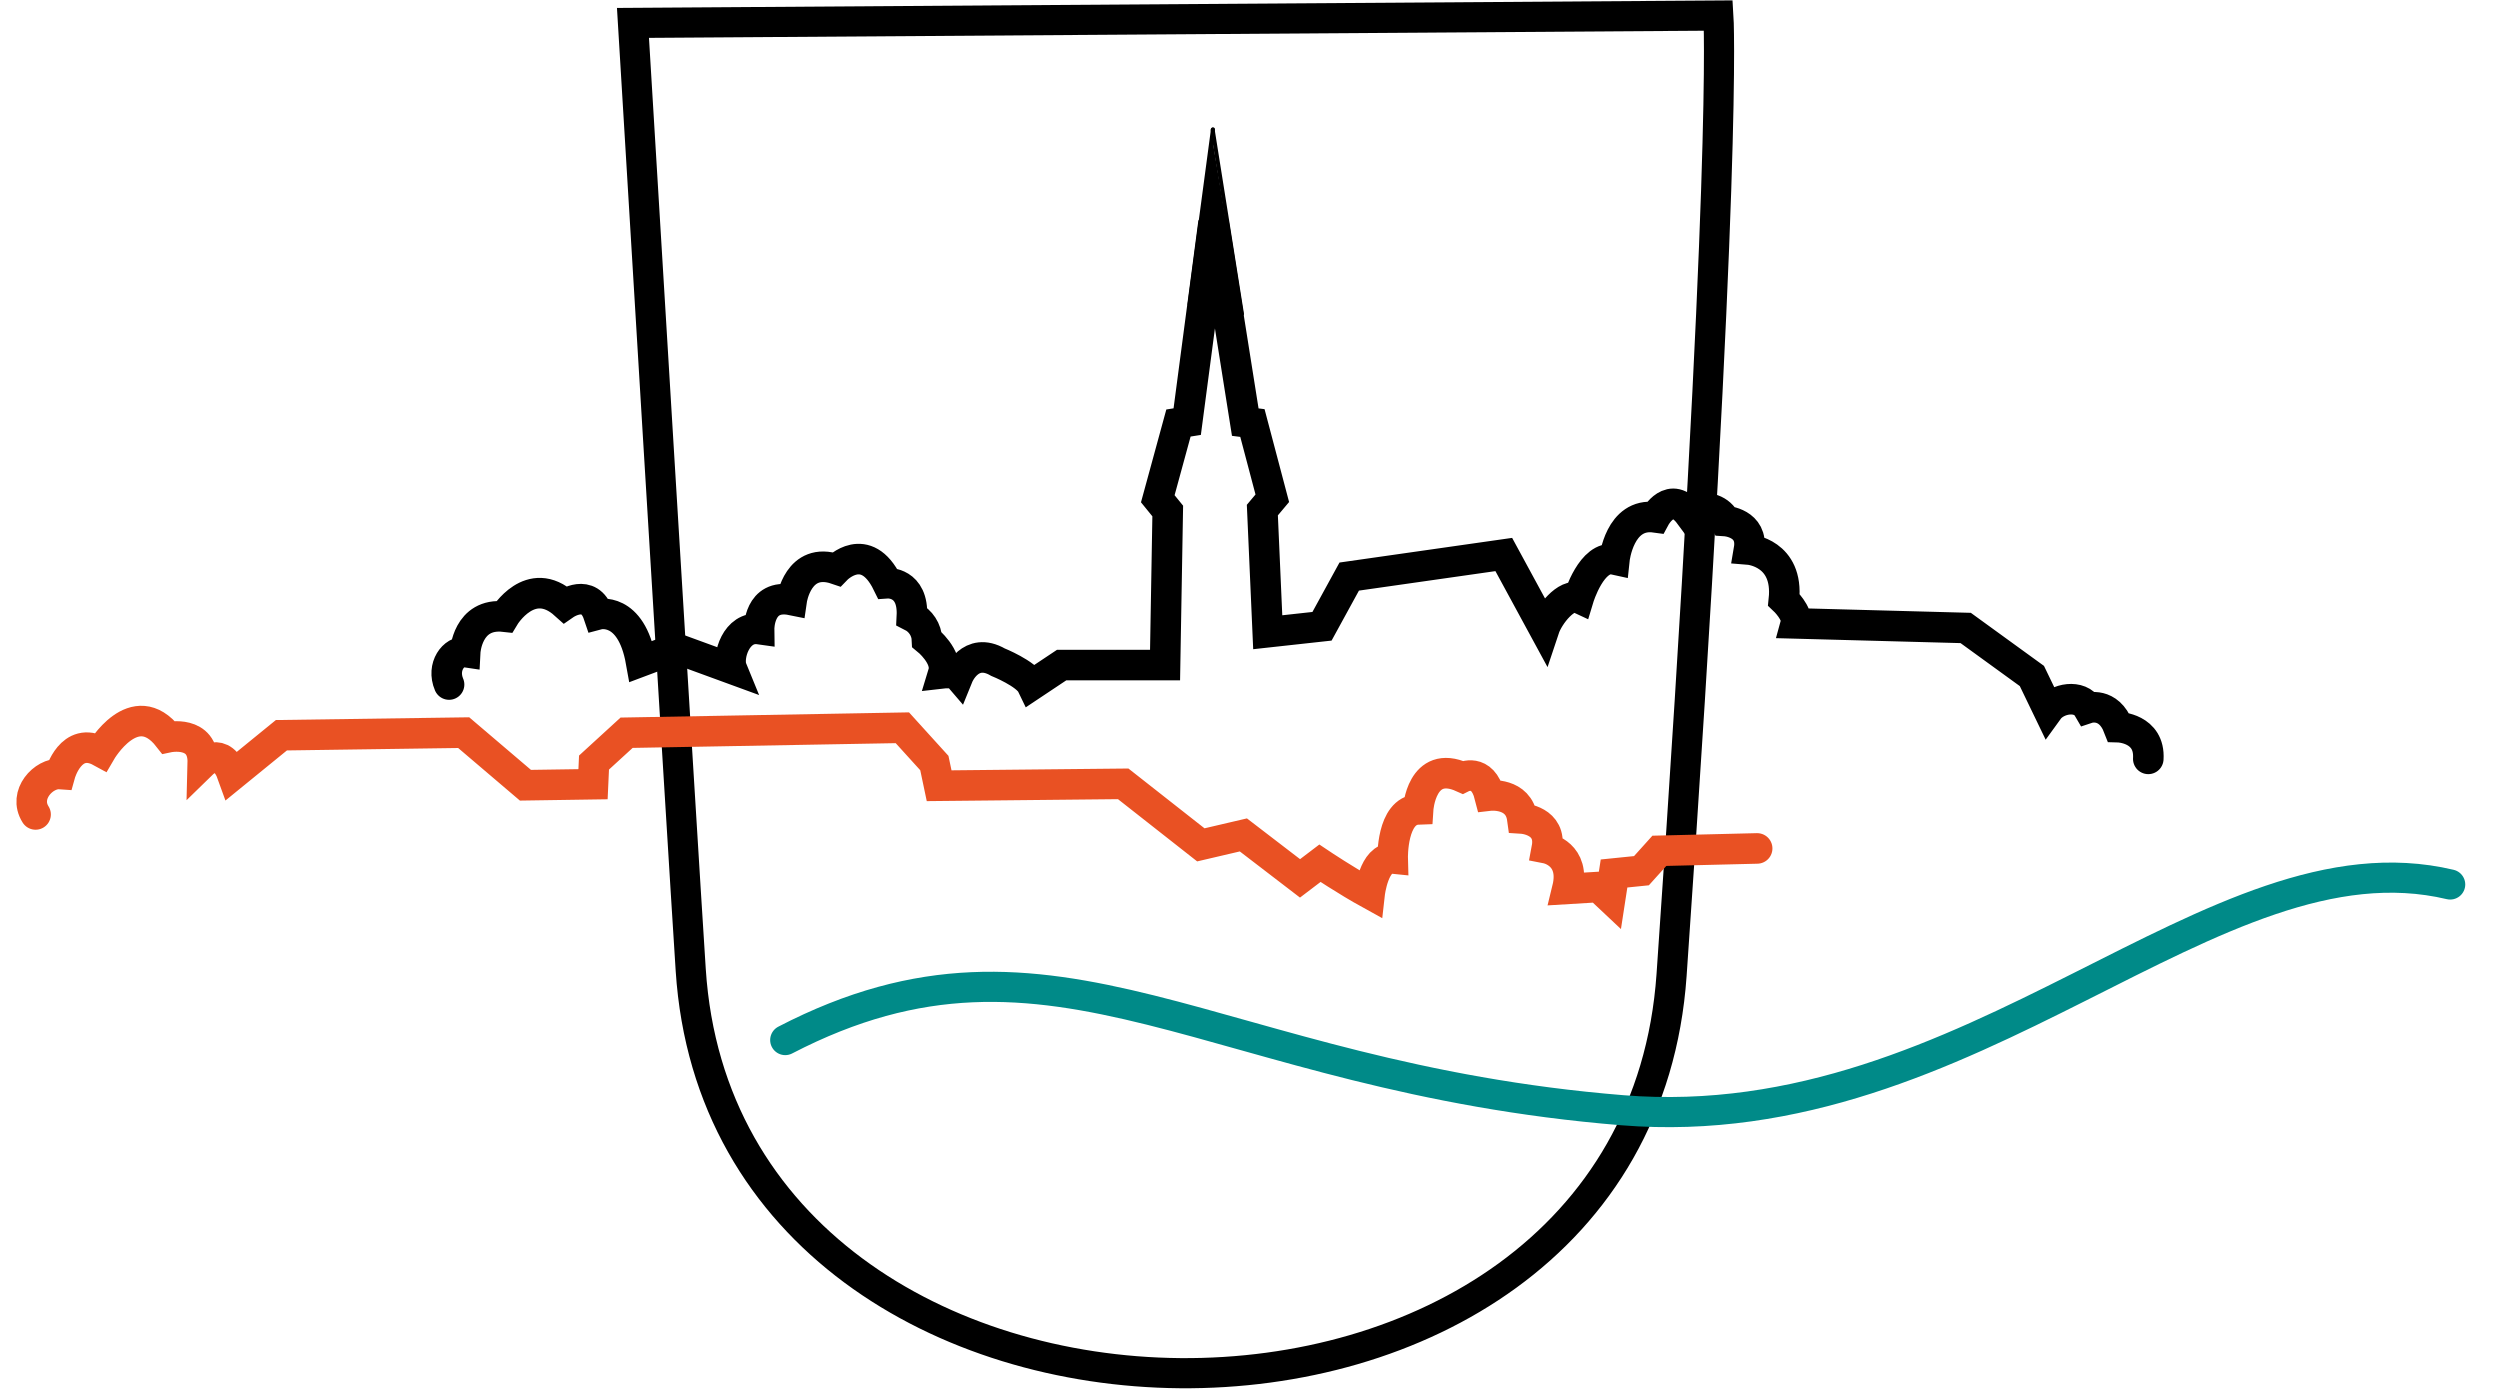
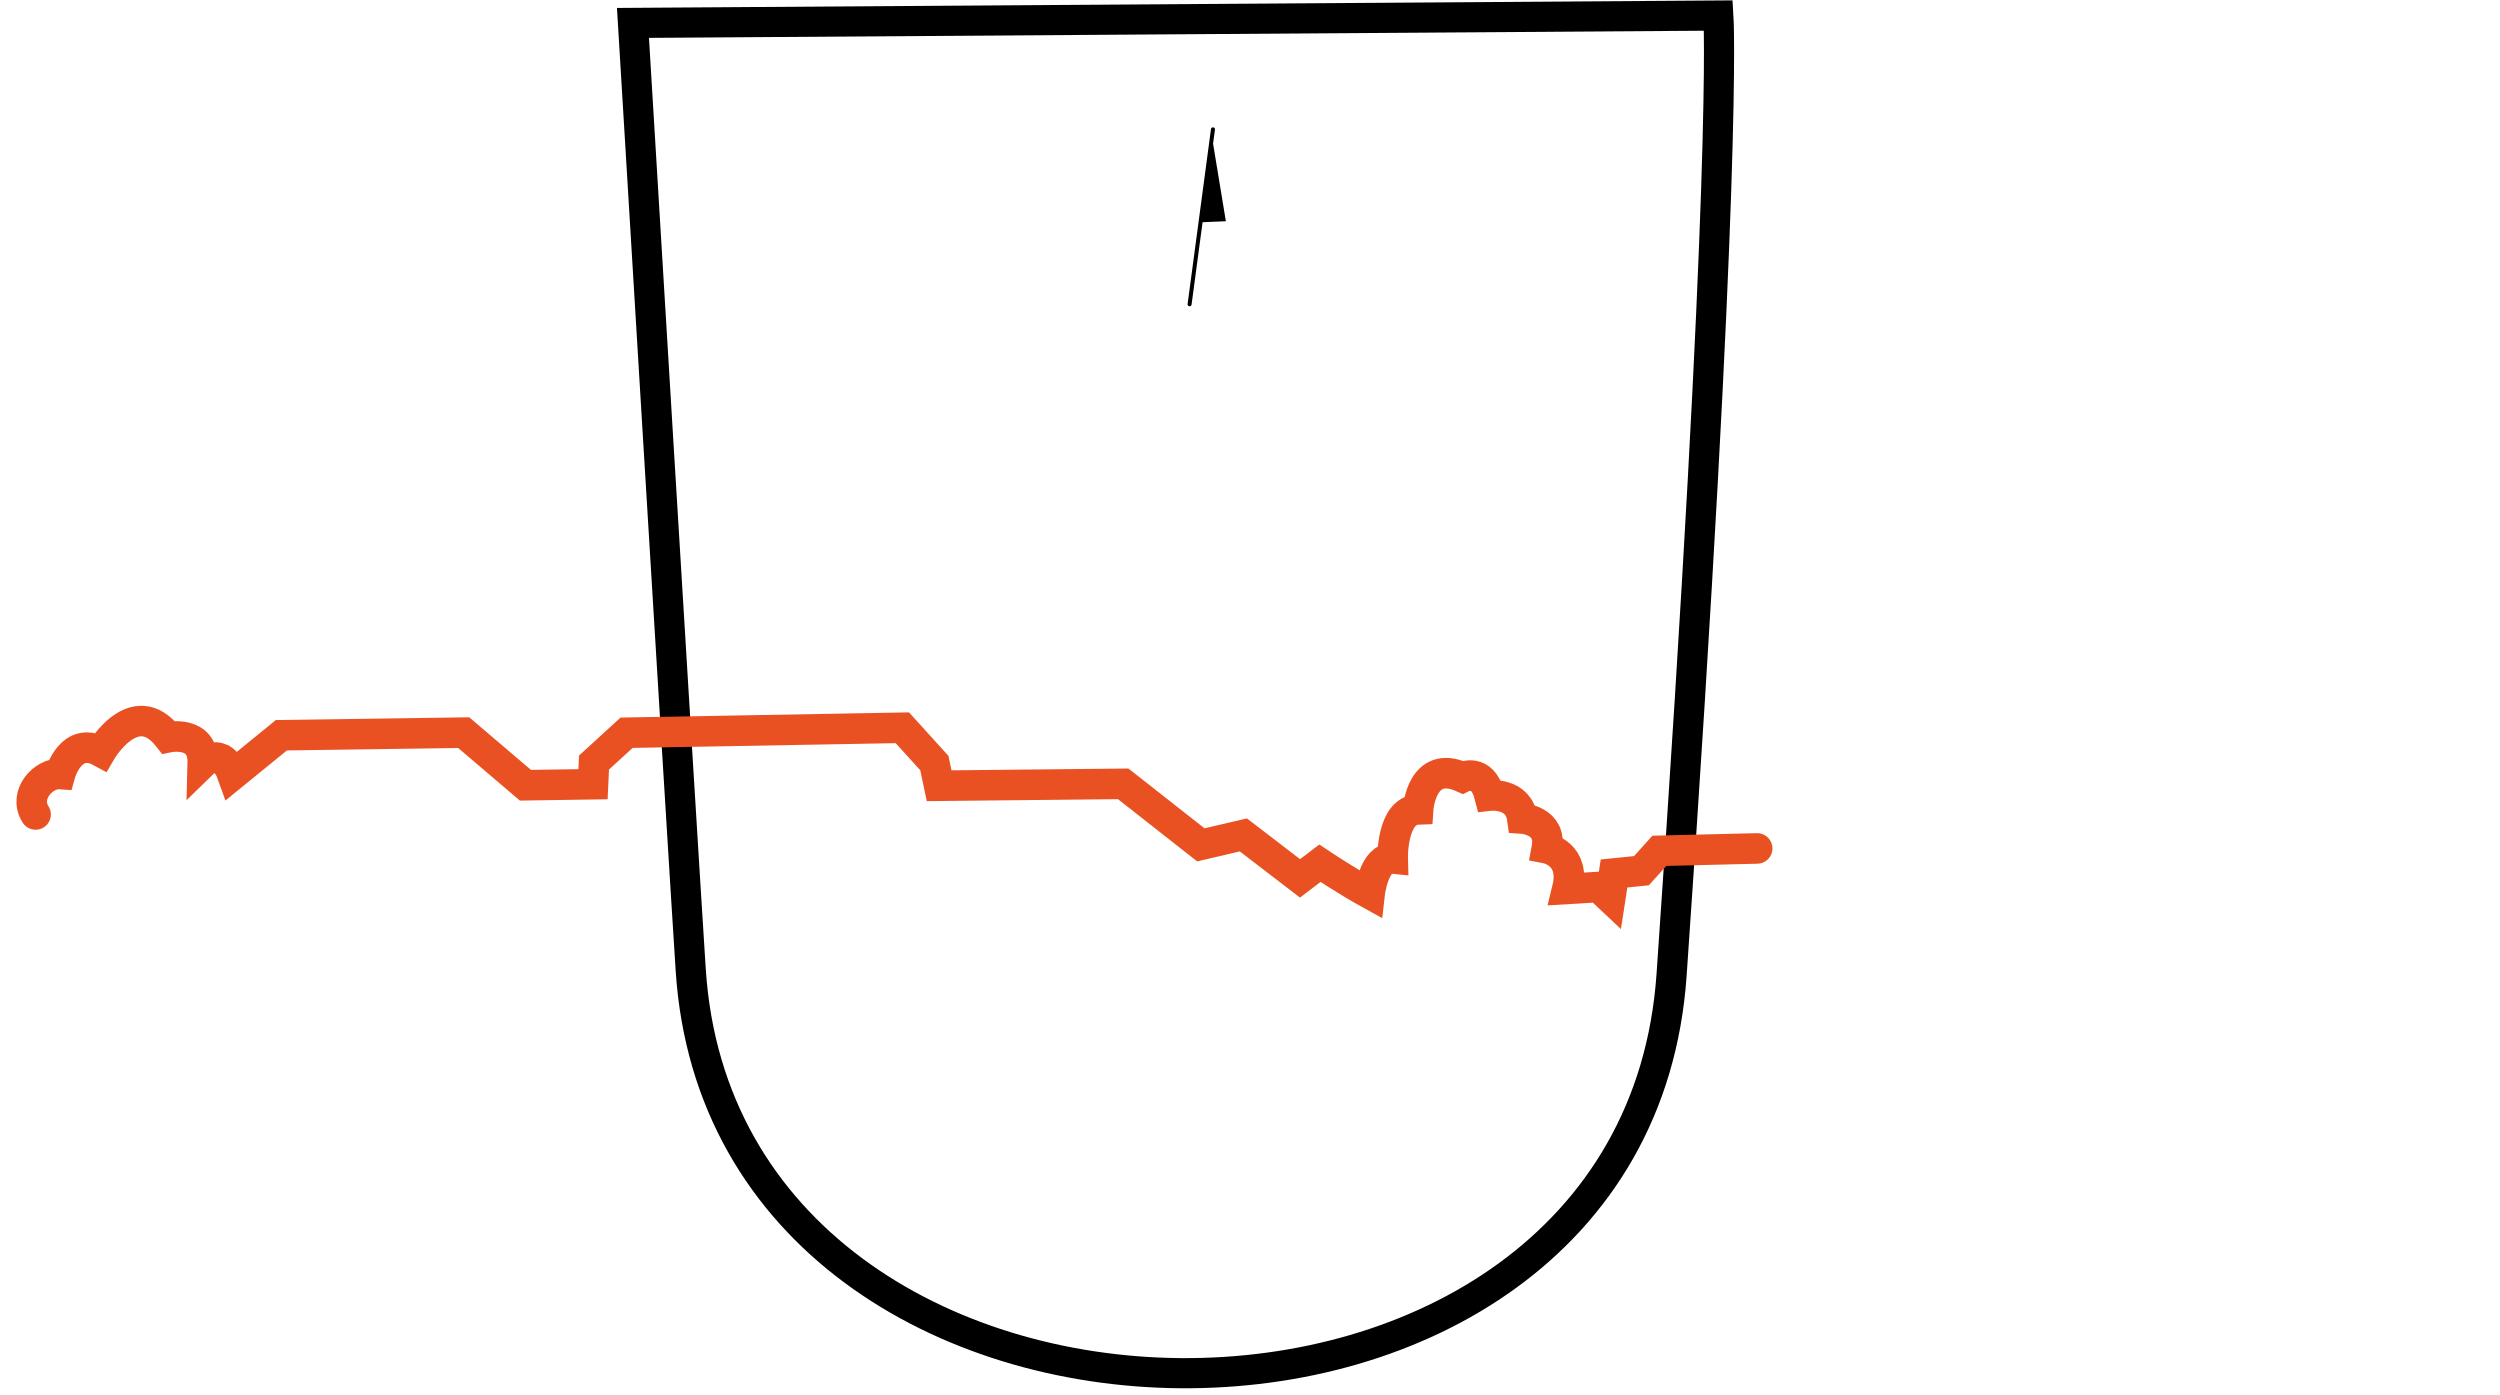
<svg xmlns="http://www.w3.org/2000/svg" width="86" height="48" viewBox="0 0 86 48" fill="none">
  <path d="M21.774 0.788C21.774 0.788 23.46 28.748 23.761 33.367C24.944 51.64 56.22 52.023 57.502 33.542C59.444 5.585 59.113 0.535 59.113 0.535L21.774 0.788Z" stroke="black" stroke-width="1.037" />
-   <path d="M73.901 26.105C73.966 25.045 72.875 25.015 72.875 25.015C72.533 24.125 71.829 24.358 71.829 24.358C71.549 23.876 70.755 24.016 70.461 24.423L69.897 23.254L67.62 21.602L61.773 21.445C61.865 21.103 61.366 20.634 61.366 20.634C61.537 19.014 60.166 18.904 60.166 18.904C60.323 17.985 59.355 17.923 59.355 17.923C59.267 17.739 59.109 17.599 58.917 17.531C58.725 17.463 58.514 17.474 58.33 17.561C58.255 17.598 58.185 17.646 58.124 17.704C57.468 16.815 56.938 17.796 56.938 17.796C55.707 17.625 55.536 19.246 55.536 19.246C54.757 19.075 54.305 20.573 54.305 20.573C53.898 20.385 53.279 21.151 53.119 21.633L51.73 19.075L46.413 19.834L45.477 21.544L43.61 21.749L43.425 17.547L43.767 17.14L43.083 14.552L42.837 14.521L41.746 7.645L40.84 14.504L40.539 14.552L39.828 17.157L40.17 17.578L40.078 22.878H36.521L35.496 23.561C35.308 23.172 34.33 22.778 34.33 22.778C33.379 22.228 32.962 23.254 32.962 23.254C32.839 23.113 32.449 23.158 32.449 23.158C32.62 22.597 31.888 22.006 31.888 22.006C31.881 21.837 31.829 21.674 31.737 21.533C31.646 21.392 31.519 21.278 31.369 21.202C31.43 20.002 30.527 20.063 30.527 20.063C29.779 18.538 28.773 19.581 28.773 19.581C27.453 19.13 27.235 20.641 27.235 20.641C26.096 20.409 26.113 21.64 26.113 21.64C25.334 21.53 25.005 22.59 25.176 23.007L23.251 22.303L22.051 22.754C21.709 20.836 20.584 21.134 20.584 21.134C20.273 20.21 19.435 20.792 19.435 20.792C18.245 19.721 17.349 21.212 17.349 21.212C16.071 21.069 16.002 22.433 16.002 22.433C15.619 22.378 15.182 22.925 15.448 23.548" stroke="black" stroke-width="1.051" stroke-linecap="round" />
  <path d="M40.922 10.467L41.726 4.449" stroke="black" stroke-width="0.138" stroke-linecap="round" />
-   <path d="M41.716 4.465L42.724 10.801" stroke="black" stroke-width="0.138" stroke-linecap="round" />
  <path d="M41.332 7.645L41.715 4.852L42.17 7.611L41.332 7.645Z" fill="black" />
-   <path d="M27.012 35.778C36.303 30.96 41.637 37.043 55.81 38.192C67.917 39.176 76.137 28.491 84.286 30.426" stroke="#008A88" stroke-width="1.037" stroke-linecap="round" />
  <path d="M1.224 28.017C0.79 27.333 1.505 26.584 2.069 26.625C2.069 26.625 2.438 25.295 3.467 25.859C3.467 25.859 4.623 23.866 5.792 25.36C5.792 25.36 7.006 25.1 6.976 26.249C6.976 26.249 7.629 25.613 8.001 26.66L9.68 25.292L15.951 25.203L18.075 27.012L20.4 26.977L20.434 26.232L21.555 25.206L31.041 25.035L32.142 26.249L32.306 27.029L38.638 26.964L41.309 29.063L42.772 28.721L44.721 30.216L45.405 29.696C45.405 29.696 46.325 30.311 47.115 30.746C47.115 30.746 47.258 29.467 47.908 29.532C47.908 29.532 47.863 27.877 48.783 27.843C48.783 27.843 48.893 26.099 50.312 26.738C50.312 26.738 50.995 26.396 51.242 27.367C51.242 27.367 52.243 27.251 52.367 28.157C52.367 28.157 53.392 28.222 53.211 29.183C53.211 29.183 54.21 29.378 53.916 30.578L54.989 30.513L55.393 30.893L55.523 30.048L56.466 29.952L57.082 29.268L60.446 29.186" stroke="#E95123" stroke-width="1.051" stroke-linecap="round" />
</svg>